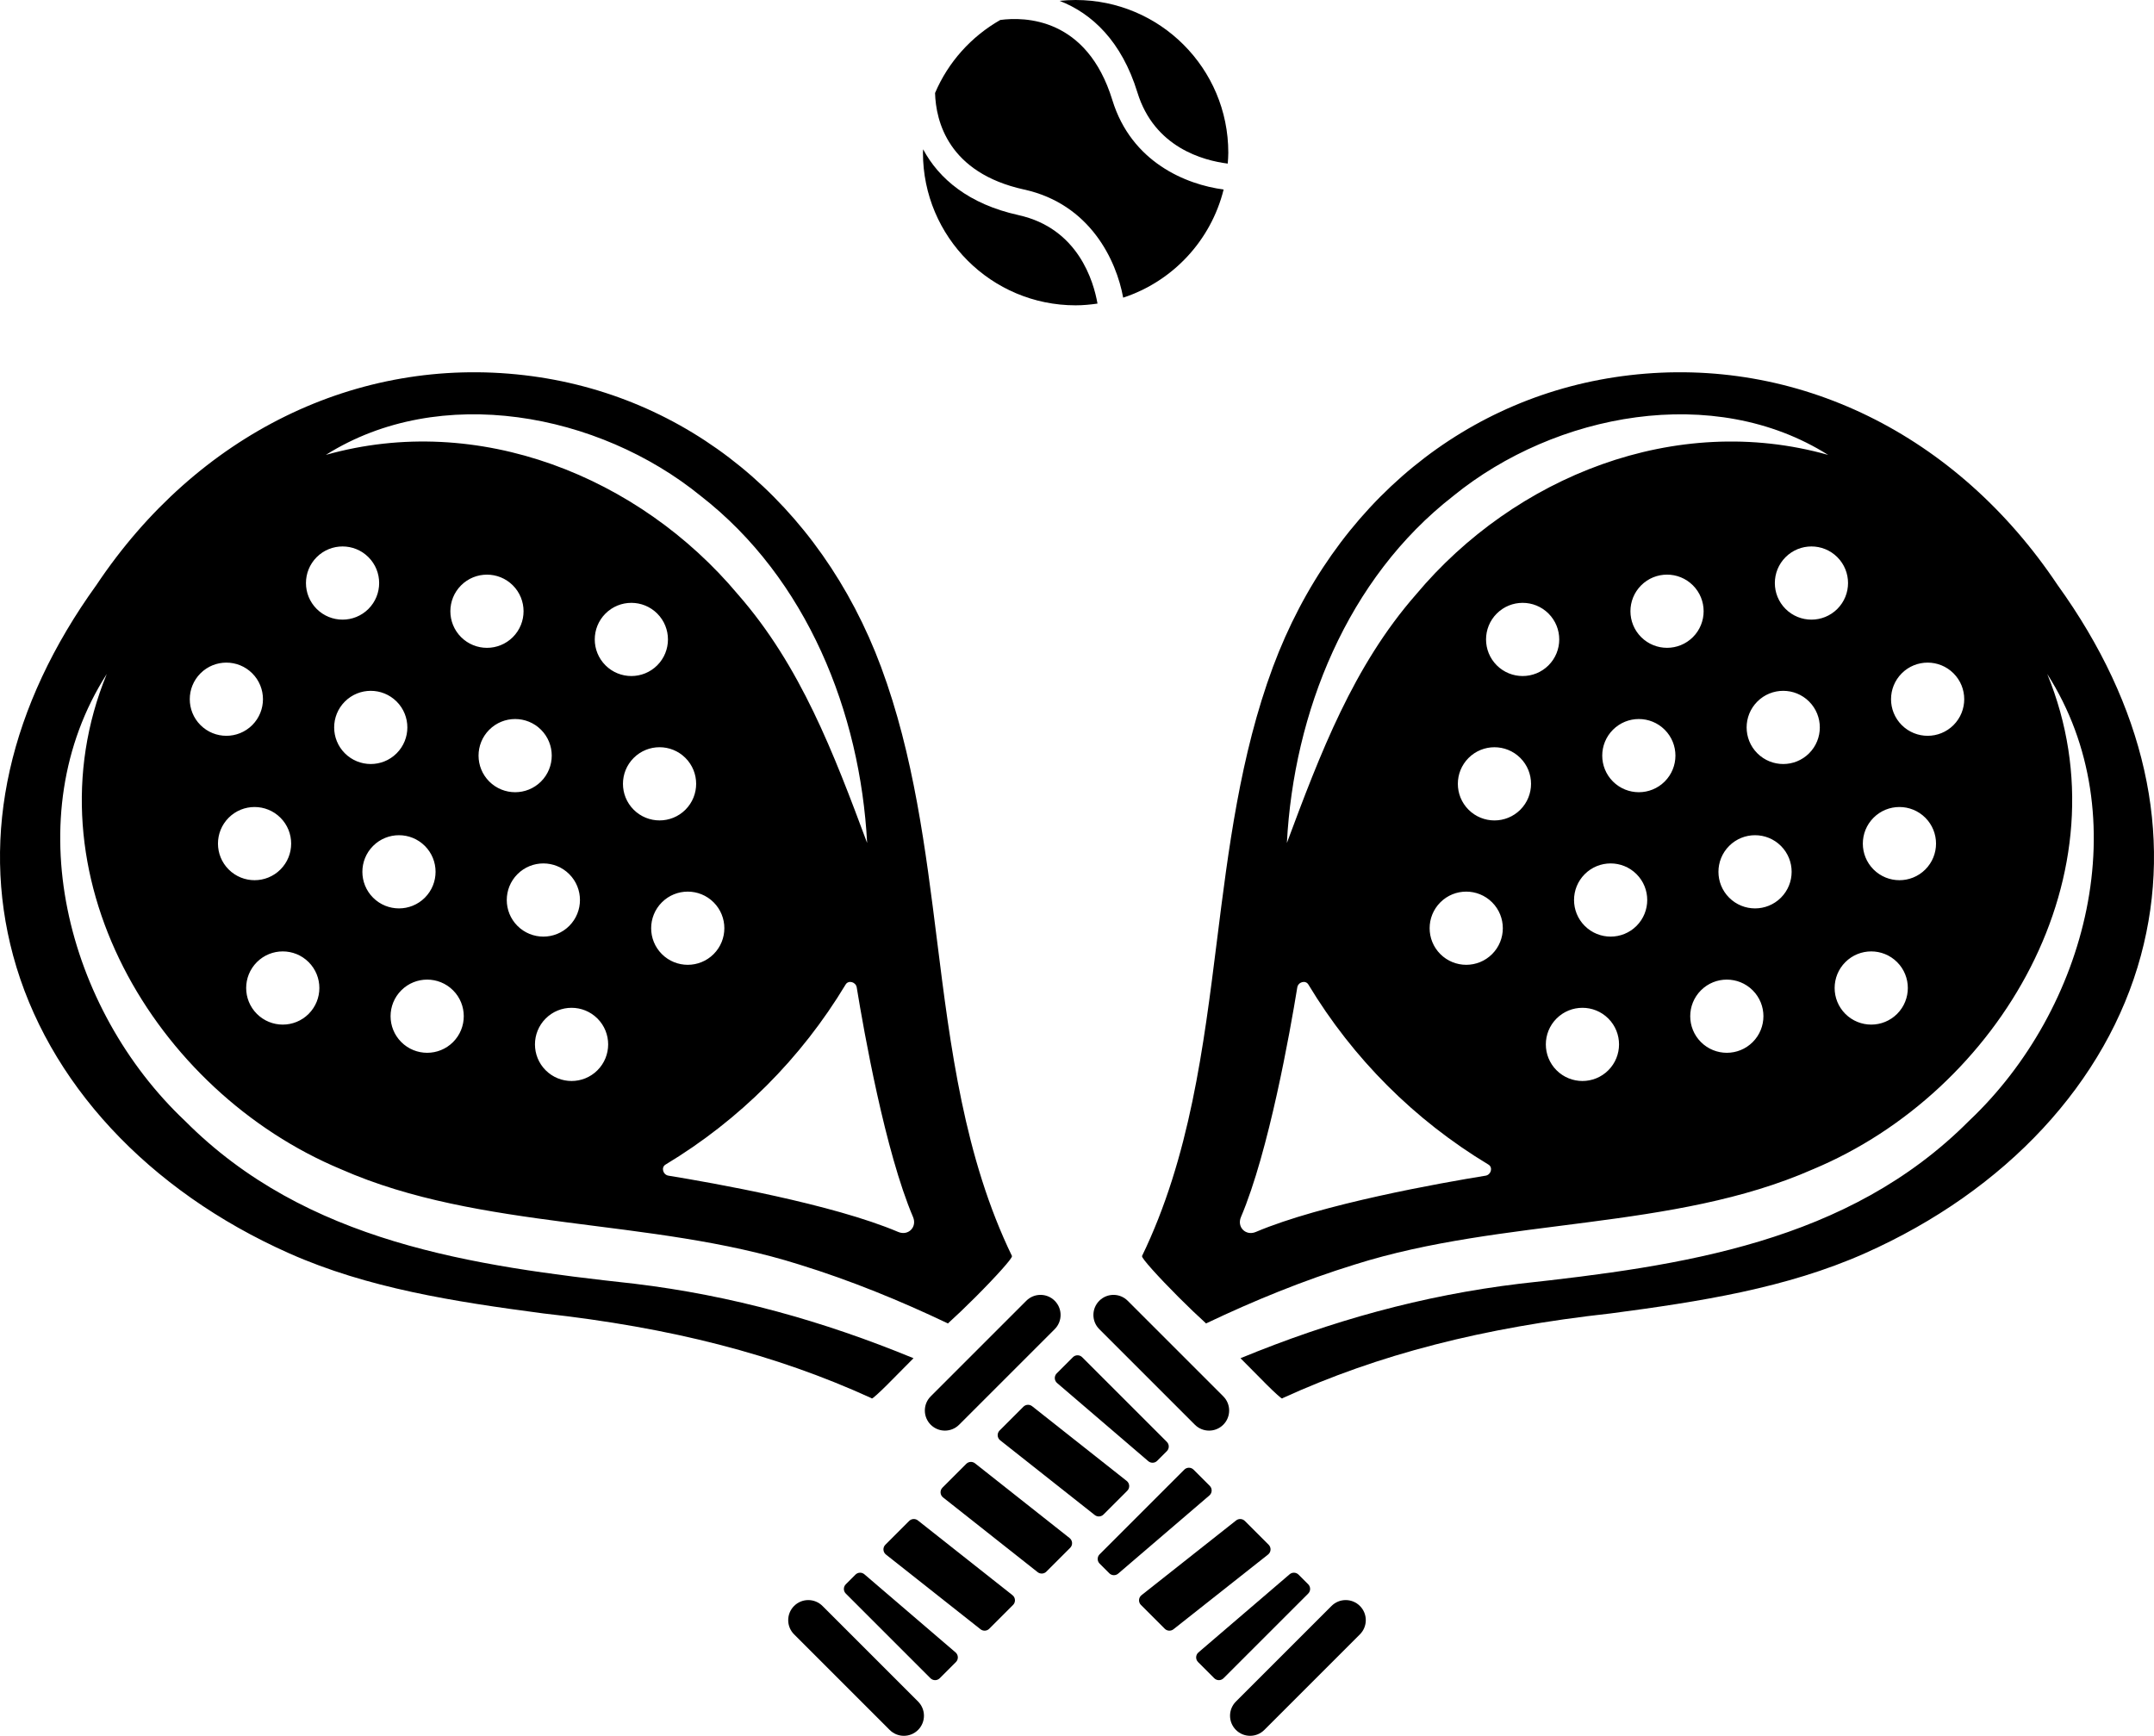
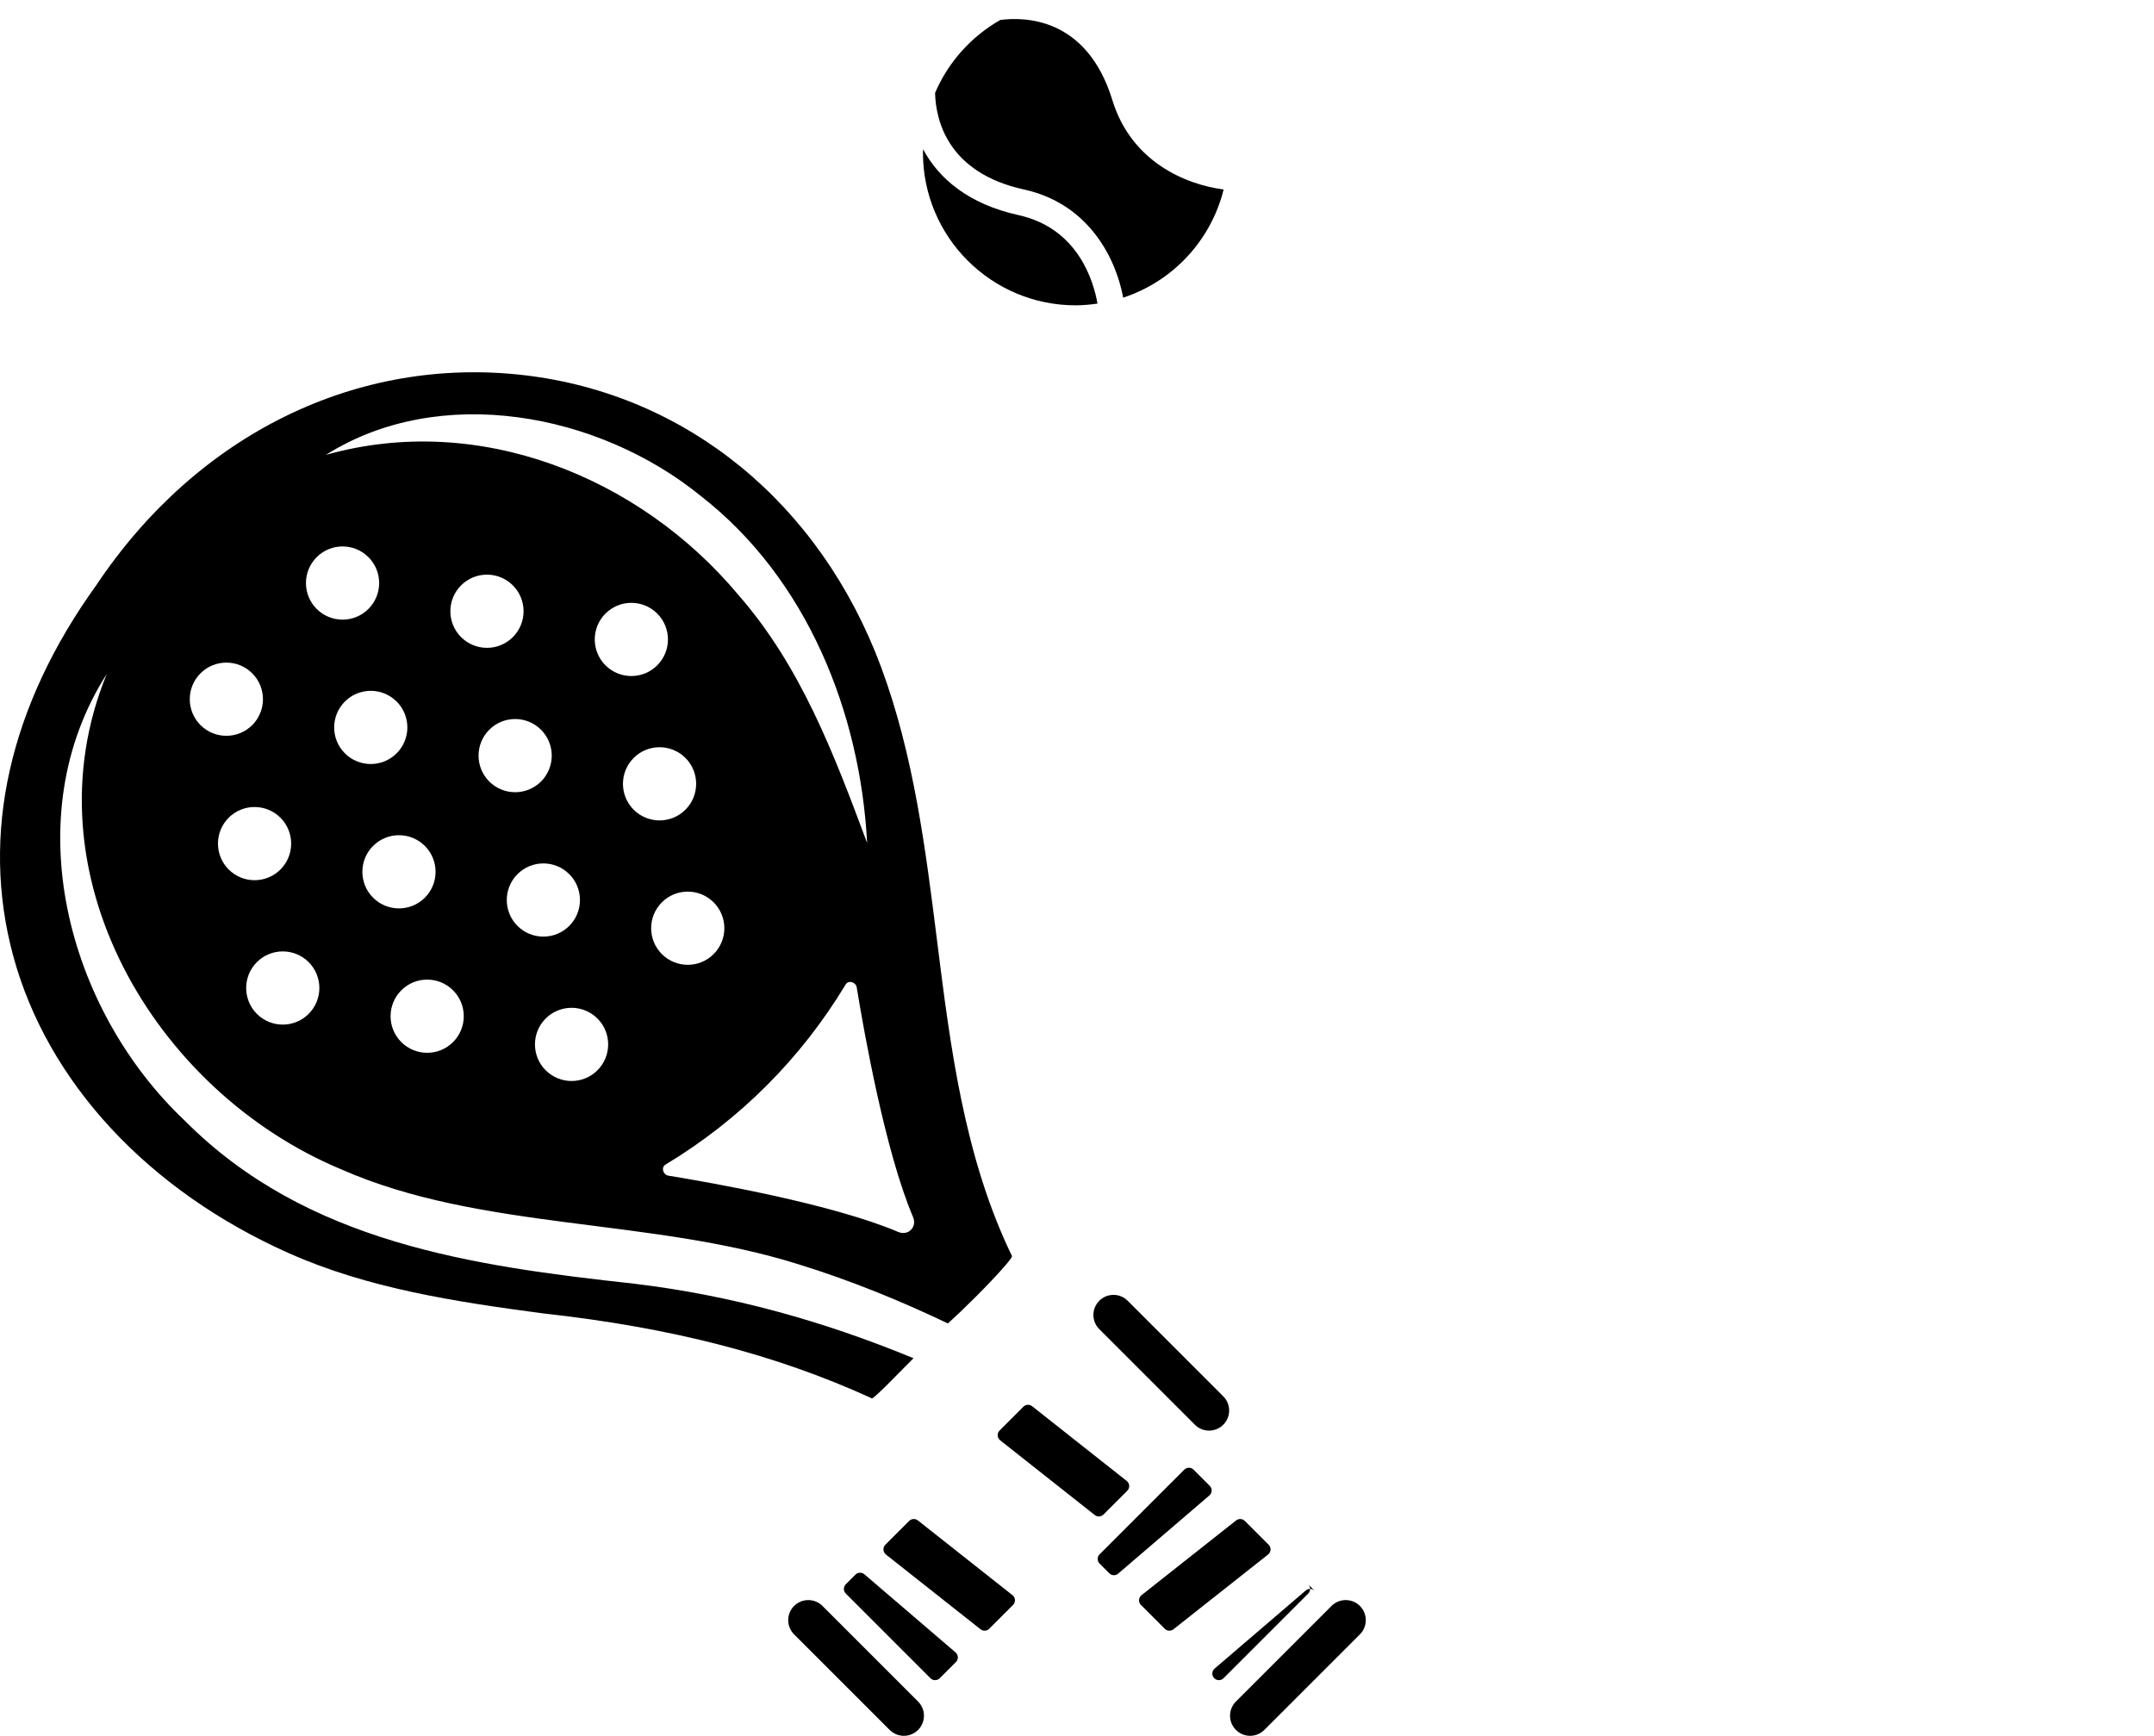
<svg xmlns="http://www.w3.org/2000/svg" id="Layer_1" data-name="Layer 1" viewBox="0 0 1200 967.1">
  <style>
    path {
    fill: black;
    }
    @media (prefers-color-scheme: dark) {
    path {
    fill: white;
    }
    }
  </style>
  <defs>
    <style>
      .cls-1 {
        stroke-width: 0px;
      }
    </style>
  </defs>
  <g>
    <g>
      <path class="cls-1" d="M681.49,777.96l-53.25-53.25c-4.37-4.37-11.45-4.37-15.82,0-4.37,4.37-4.37,11.45,0,15.82l53.25,53.25c4.37,4.37,11.45,4.37,15.82,0,4.37-4.37,4.37-11.45,0-15.82Z" />
      <path class="cls-1" d="M511.46,948l-53.25-53.25c-4.37-4.37-11.45-4.37-15.82,0-4.37,4.37-4.37,11.45,0,15.82l53.25,53.25c4.37,4.37,11.45,4.37,15.82,0,4.37-4.37,4.37-11.45,0-15.82Z" />
-       <path class="cls-1" d="M588.91,770.54l50.79,43.53c1.45,1.25,3.62,1.16,4.97-.19l5.38-5.38c1.43-1.43,1.43-3.75,0-5.18l-47.16-47.16c-1.43-1.43-3.75-1.43-5.18,0l-9.01,9.01c-1.51,1.51-1.41,3.98.21,5.37Z" />
      <path class="cls-1" d="M556.88,797c-1.55,1.55-1.4,4.1.32,5.46l52.69,41.63c1.46,1.15,3.54,1.03,4.86-.28l13.26-13.26c1.55-1.55,1.4-4.1-.32-5.46l-52.69-41.63c-1.46-1.15-3.54-1.03-4.86.28l-13.26,13.26Z" />
-       <path class="cls-1" d="M525.06,828.82c-1.55,1.55-1.4,4.1.32,5.46l52.69,41.63c1.46,1.15,3.54,1.03,4.86-.28l13.26-13.26c1.55-1.55,1.4-4.1-.32-5.46l-52.69-41.63c-1.46-1.15-3.54-1.03-4.86.28l-13.26,13.26Z" />
      <path class="cls-1" d="M493.24,860.64c-1.55,1.55-1.4,4.1.32,5.46l52.69,41.63c1.46,1.15,3.54,1.03,4.86-.28l13.26-13.26c1.55-1.55,1.4-4.1-.32-5.46l-52.69-41.63c-1.46-1.15-3.54-1.03-4.86.28l-13.26,13.26Z" />
      <path class="cls-1" d="M471.2,882.67c-1.43,1.43-1.43,3.75,0,5.18l47.16,47.16c1.43,1.43,3.75,1.43,5.18,0l9.01-9.01c1.51-1.51,1.41-3.98-.21-5.37l-50.79-43.53c-1.45-1.24-3.62-1.16-4.97.19l-5.38,5.38Z" />
-       <path class="cls-1" d="M1192.68,532.42c18.28-67.62,2.16-139.14-46.41-206.51-56.18-84.07-145.3-127.75-238.44-116.86-90.45,10.58-164.72,71.35-198.68,162.57-18.25,49.17-24.82,101.66-31.18,152.42-7.44,59.4-15.13,120.82-41.8,175.86l.1.05c-.29,1.05,8.7,11.11,20.46,22.88,5.53,5.53,10.65,10.4,14.68,14.05h0s.47.47.47.47c26.58-12.65,54.15-23.96,82.88-32.83,82.85-26.23,177.45-18.76,255.23-53.07,103.81-43.28,176.06-164.93,130.54-275.93,50.71,79.34,22.16,186.97-43.6,248.98-67.54,67.87-160.15,80.82-250.23,90.7-54.44,6.55-105.26,20.78-155.62,41.52l14.73,14.86c4.42,4.42,8.21,7.81,8.45,7.56l.52-.29c53.16-24.23,111.13-39.19,182.68-47.1,49.61-6.56,97.75-14.05,141.42-33.46,78.7-34.98,134.76-95.43,153.8-165.87ZM1007.86,390.86c7.96,7.96,7.96,20.87,0,28.84-7.96,7.96-20.87,7.96-28.84,0-7.96-7.96-7.96-20.87,0-28.84,7.96-7.96,20.87-7.96,28.84,0ZM911.71,487.02c7.96,7.96,7.96,20.87,0,28.84-7.96,7.96-20.87,7.96-28.84,0-7.96-7.96-7.96-20.87,0-28.84,7.96-7.96,20.87-7.96,28.84,0ZM1023.58,310.42c7.96,7.96,7.96,20.87,0,28.84-7.96,7.96-20.87,7.96-28.84,0-7.96-7.96-7.96-20.87,0-28.84,7.96-7.96,20.87-7.96,28.84,0ZM927.42,406.57c7.96,7.96,7.96,20.87,0,28.84-7.96,7.96-20.87,7.96-28.84,0-7.96-7.96-7.96-20.87,0-28.84,7.96-7.96,20.87-7.96,28.84,0ZM831.26,502.73c7.96,7.96,7.96,20.87,0,28.84-7.96,7.96-20.87,7.96-28.84,0-7.96-7.96-7.96-20.87,0-28.84,7.96-7.96,20.87-7.96,28.84,0ZM943.13,354.96c-7.96,7.96-20.87,7.96-28.84,0-7.96-7.96-7.96-20.87,0-28.84,7.96-7.96,20.87-7.96,28.84,0,7.96,7.96,7.96,20.87,0,28.84ZM809.67,276.28c56.83-46.19,145.16-62.96,208.79-22.83-85.02-24.01-174.6,12.1-229.59,77.76-34.89,39.83-53.29,88.38-71.95,138.46,3.85-72.72,33.51-147.33,92.75-193.38ZM833.85,370.68c-7.96-7.96-7.96-20.87,0-28.84,7.96-7.96,20.87-7.96,28.84,0,7.96,7.96,7.96,20.87,0,28.84-7.96,7.96-20.87,7.96-28.84,0ZM818.14,422.29c7.96-7.96,20.87-7.96,28.84,0,7.96,7.96,7.96,20.87,0,28.84-7.96,7.96-20.87,7.96-28.84,0-7.96-7.96-7.96-20.87,0-28.84ZM827.57,655.03c-24.65,4.01-91.43,15.82-127.94,31.34-5.6,2.38-10.68-2.7-8.29-8.3,15.53-36.5,27.35-103.26,31.37-127.9.51-3.14,4.64-4.24,6.19-1.65,24.82,41.2,59.08,75.47,100.28,100.3l.05.03c2.58,1.55,1.48,5.68-1.66,6.19ZM867.16,596.3c-7.96-7.96-7.96-20.87,0-28.84,7.96-7.96,20.87-7.96,28.84,0,7.96,7.96,7.96,20.87,0,28.84-7.96,7.96-20.87,7.96-28.84,0ZM963.32,500.14c-7.96-7.96-7.96-20.87,0-28.84,7.96-7.96,20.87-7.96,28.84,0,7.96,7.96,7.96,20.87,0,28.84-7.96,7.96-20.87,7.96-28.84,0ZM1059.47,403.98c-7.96-7.96-7.96-20.87,0-28.84,7.96-7.96,20.87-7.96,28.84,0,7.96,7.96,7.96,20.87,0,28.84-7.96,7.96-20.87,7.96-28.84,0ZM947.6,580.59c-7.96-7.96-7.96-20.87,0-28.84,7.96-7.96,20.87-7.96,28.84,0,7.96,7.96,7.96,20.87,0,28.84-7.96,7.96-20.87,7.96-28.84,0ZM1056.89,536.04c7.96,7.96,7.96,20.87,0,28.84-7.96,7.96-20.87,7.96-28.84,0-7.96-7.96-7.96-20.87,0-28.84,7.96-7.96,20.87-7.96,28.84,0ZM1072.6,455.59c7.96,7.96,7.96,20.87,0,28.84-7.96,7.96-20.87,7.96-28.84,0-7.96-7.96-7.96-20.87,0-28.84,7.96-7.96,20.87-7.96,28.84,0Z" />
    </g>
    <g>
-       <path class="cls-1" d="M518.51,777.96l53.25-53.25c4.37-4.37,11.45-4.37,15.82,0,4.37,4.37,4.37,11.45,0,15.82l-53.25,53.25c-4.37,4.37-11.45,4.37-15.82,0-4.37-4.37-4.37-11.45,0-15.82Z" />
      <path class="cls-1" d="M688.54,948l53.25-53.25c4.37-4.37,11.45-4.37,15.82,0,4.37,4.37,4.37,11.45,0,15.82l-53.25,53.25c-4.37,4.37-11.45,4.37-15.82,0-4.37-4.37-4.37-11.45,0-15.82Z" />
      <path class="cls-1" d="M673.74,833.19l-50.79,43.53c-1.45,1.25-3.62,1.16-4.97-.19l-5.38-5.38c-1.43-1.43-1.43-3.75,0-5.18l47.16-47.16c1.43-1.43,3.75-1.43,5.18,0l9.01,9.01c1.51,1.51,1.41,3.98-.21,5.37Z" />
      <path class="cls-1" d="M706.76,860.64c1.55,1.55,1.4,4.1-.32,5.46l-52.69,41.63c-1.46,1.15-3.54,1.03-4.86-.28l-13.26-13.26c-1.55-1.55-1.4-4.1.32-5.46l52.69-41.63c1.46-1.15,3.54-1.03,4.86.28l13.26,13.26Z" />
-       <path class="cls-1" d="M728.8,882.67c1.43,1.43,1.43,3.75,0,5.18l-47.16,47.16c-1.43,1.43-3.75,1.43-5.18,0l-9.01-9.01c-1.51-1.51-1.41-3.98.21-5.37l50.79-43.53c1.45-1.24,3.62-1.16,4.97.19l5.38,5.38Z" />
+       <path class="cls-1" d="M728.8,882.67c1.43,1.43,1.43,3.75,0,5.18l-47.16,47.16c-1.43,1.43-3.75,1.43-5.18,0c-1.51-1.51-1.41-3.98.21-5.37l50.79-43.53c1.45-1.24,3.62-1.16,4.97.19l5.38,5.38Z" />
      <path class="cls-1" d="M161.12,698.29c43.66,19.41,91.81,26.9,141.42,33.46,71.55,7.91,129.52,22.87,182.68,47.1l.52.29c.25.25,4.03-3.14,8.45-7.56l14.73-14.86c-50.36-20.74-101.18-34.97-155.62-41.52-90.08-9.88-182.69-22.82-250.23-90.7-65.76-62.02-94.31-169.64-43.6-248.98-45.52,111.01,26.73,232.66,130.54,275.93,77.78,34.31,172.38,26.84,255.23,53.07,28.73,8.87,56.3,20.18,82.88,32.83l.47-.47h0c4.03-3.64,9.15-8.52,14.68-14.05,11.76-11.76,20.75-21.83,20.46-22.88l.1-.05c-26.66-55.03-34.36-116.46-41.8-175.86-6.36-50.76-12.93-103.25-31.18-152.42-33.96-91.22-108.23-151.99-198.68-162.57-93.14-10.89-182.26,32.79-238.44,116.86C5.17,393.28-10.96,464.8,7.32,532.42c19.04,70.43,75.1,130.89,153.8,165.87ZM220.97,390.86c7.96,7.96,7.96,20.87,0,28.84-7.96,7.96-20.87,7.96-28.84,0-7.96-7.96-7.96-20.87,0-28.84,7.96-7.96,20.87-7.96,28.84,0ZM317.13,487.02c7.96,7.96,7.96,20.87,0,28.84-7.96,7.96-20.87,7.96-28.84,0-7.96-7.96-7.96-20.87,0-28.84,7.96-7.96,20.87-7.96,28.84,0ZM205.26,310.42c7.96,7.96,7.96,20.87,0,28.84-7.96,7.96-20.87,7.96-28.84,0-7.96-7.96-7.96-20.87,0-28.84,7.96-7.96,20.87-7.96,28.84,0ZM301.41,406.57c7.96,7.96,7.96,20.87,0,28.84-7.96,7.96-20.87,7.96-28.84,0-7.96-7.96-7.96-20.87,0-28.84,7.96-7.96,20.87-7.96,28.84,0ZM397.57,502.73c7.96,7.96,7.96,20.87,0,28.84-7.96,7.96-20.87,7.96-28.84,0-7.96-7.96-7.96-20.87,0-28.84,7.96-7.96,20.87-7.96,28.84,0ZM256.87,326.13c7.96-7.96,20.87-7.96,28.84,0,7.96,7.96,7.96,20.87,0,28.84-7.96,7.96-20.87,7.96-28.84,0-7.96-7.96-7.96-20.87,0-28.84ZM483.08,469.66c-18.66-50.08-37.05-98.62-71.95-138.46-54.99-65.66-144.57-101.77-229.59-77.76,63.63-40.12,151.96-23.36,208.79,22.83,59.24,46.05,88.91,120.66,92.75,193.38ZM337.31,370.68c-7.96-7.96-7.96-20.87,0-28.84,7.96-7.96,20.87-7.96,28.84,0,7.96,7.96,7.96,20.87,0,28.84-7.96,7.96-20.87,7.96-28.84,0ZM381.86,451.12c-7.96,7.96-20.87,7.96-28.84,0-7.96-7.96-7.96-20.87,0-28.84,7.96-7.96,20.87-7.96,28.84,0,7.96,7.96,7.96,20.87,0,28.84ZM370.77,648.84l.05-.03c41.2-24.82,75.46-59.09,100.28-100.3,1.55-2.58,5.68-1.48,6.19,1.65,4.02,24.64,15.84,91.4,31.37,127.9,2.38,5.6-2.69,10.68-8.29,8.3-36.51-15.52-103.29-27.32-127.94-31.34-3.14-.51-4.24-4.64-1.66-6.19ZM304,596.3c-7.96-7.96-7.96-20.87,0-28.84,7.96-7.96,20.87-7.96,28.84,0,7.96,7.96,7.96,20.87,0,28.84-7.96,7.96-20.87,7.96-28.84,0ZM207.85,500.14c-7.96-7.96-7.96-20.87,0-28.84,7.96-7.96,20.87-7.96,28.84,0,7.96,7.96,7.96,20.87,0,28.84-7.96,7.96-20.87,7.96-28.84,0ZM111.69,403.98c-7.96-7.96-7.96-20.87,0-28.84,7.96-7.96,20.87-7.96,28.84,0,7.96,7.96,7.96,20.87,0,28.84-7.96,7.96-20.87,7.96-28.84,0ZM223.56,580.59c-7.96-7.96-7.96-20.87,0-28.84,7.96-7.96,20.87-7.96,28.84,0,7.96,7.96,7.96,20.87,0,28.84-7.96,7.96-20.87,7.96-28.84,0ZM171.95,536.04c7.96,7.96,7.96,20.87,0,28.84-7.96,7.96-20.87,7.96-28.84,0-7.96-7.96-7.96-20.87,0-28.84,7.96-7.96,20.87-7.96,28.84,0ZM156.24,455.59c7.96,7.96,7.96,20.87,0,28.84-7.96,7.96-20.87,7.96-28.84,0-7.96-7.96-7.96-20.87,0-28.84,7.96-7.96,20.87-7.96,28.84,0Z" />
    </g>
  </g>
  <g>
-     <path class="cls-1" d="M633.65,51.5c-8.75-28.51-25.35-44.07-43.37-51.03C593.22.17,596.21,0,599.23,0c46.97,0,85.06,38.08,85.06,85.06,0,2.05-.16,4.07-.31,6.08-13.59-1.69-40.91-8.97-50.33-39.64Z" />
    <path class="cls-1" d="M567.4,119.85c33.27,7.32,41.86,36.95,44.02,49.29-3.99.57-8.03.97-12.18.97-46.98,0-85.06-38.08-85.06-85.06,0-.63.08-1.25.09-1.88,8.77,16.38,25.36,30.56,53.13,36.67Z" />
    <path class="cls-1" d="M570.53,105.6c-42.32-9.31-49.14-38.11-49.61-53.78,7.32-17.24,20.2-31.51,36.35-40.7,13.51-1.79,48.26-1.51,62.43,44.66,10.63,34.61,41.02,47.05,61.99,49.8-7.06,28.44-28.37,51.22-55.97,60.26-3.75-20.74-18.37-52.15-55.19-60.25Z" />
  </g>
</svg>